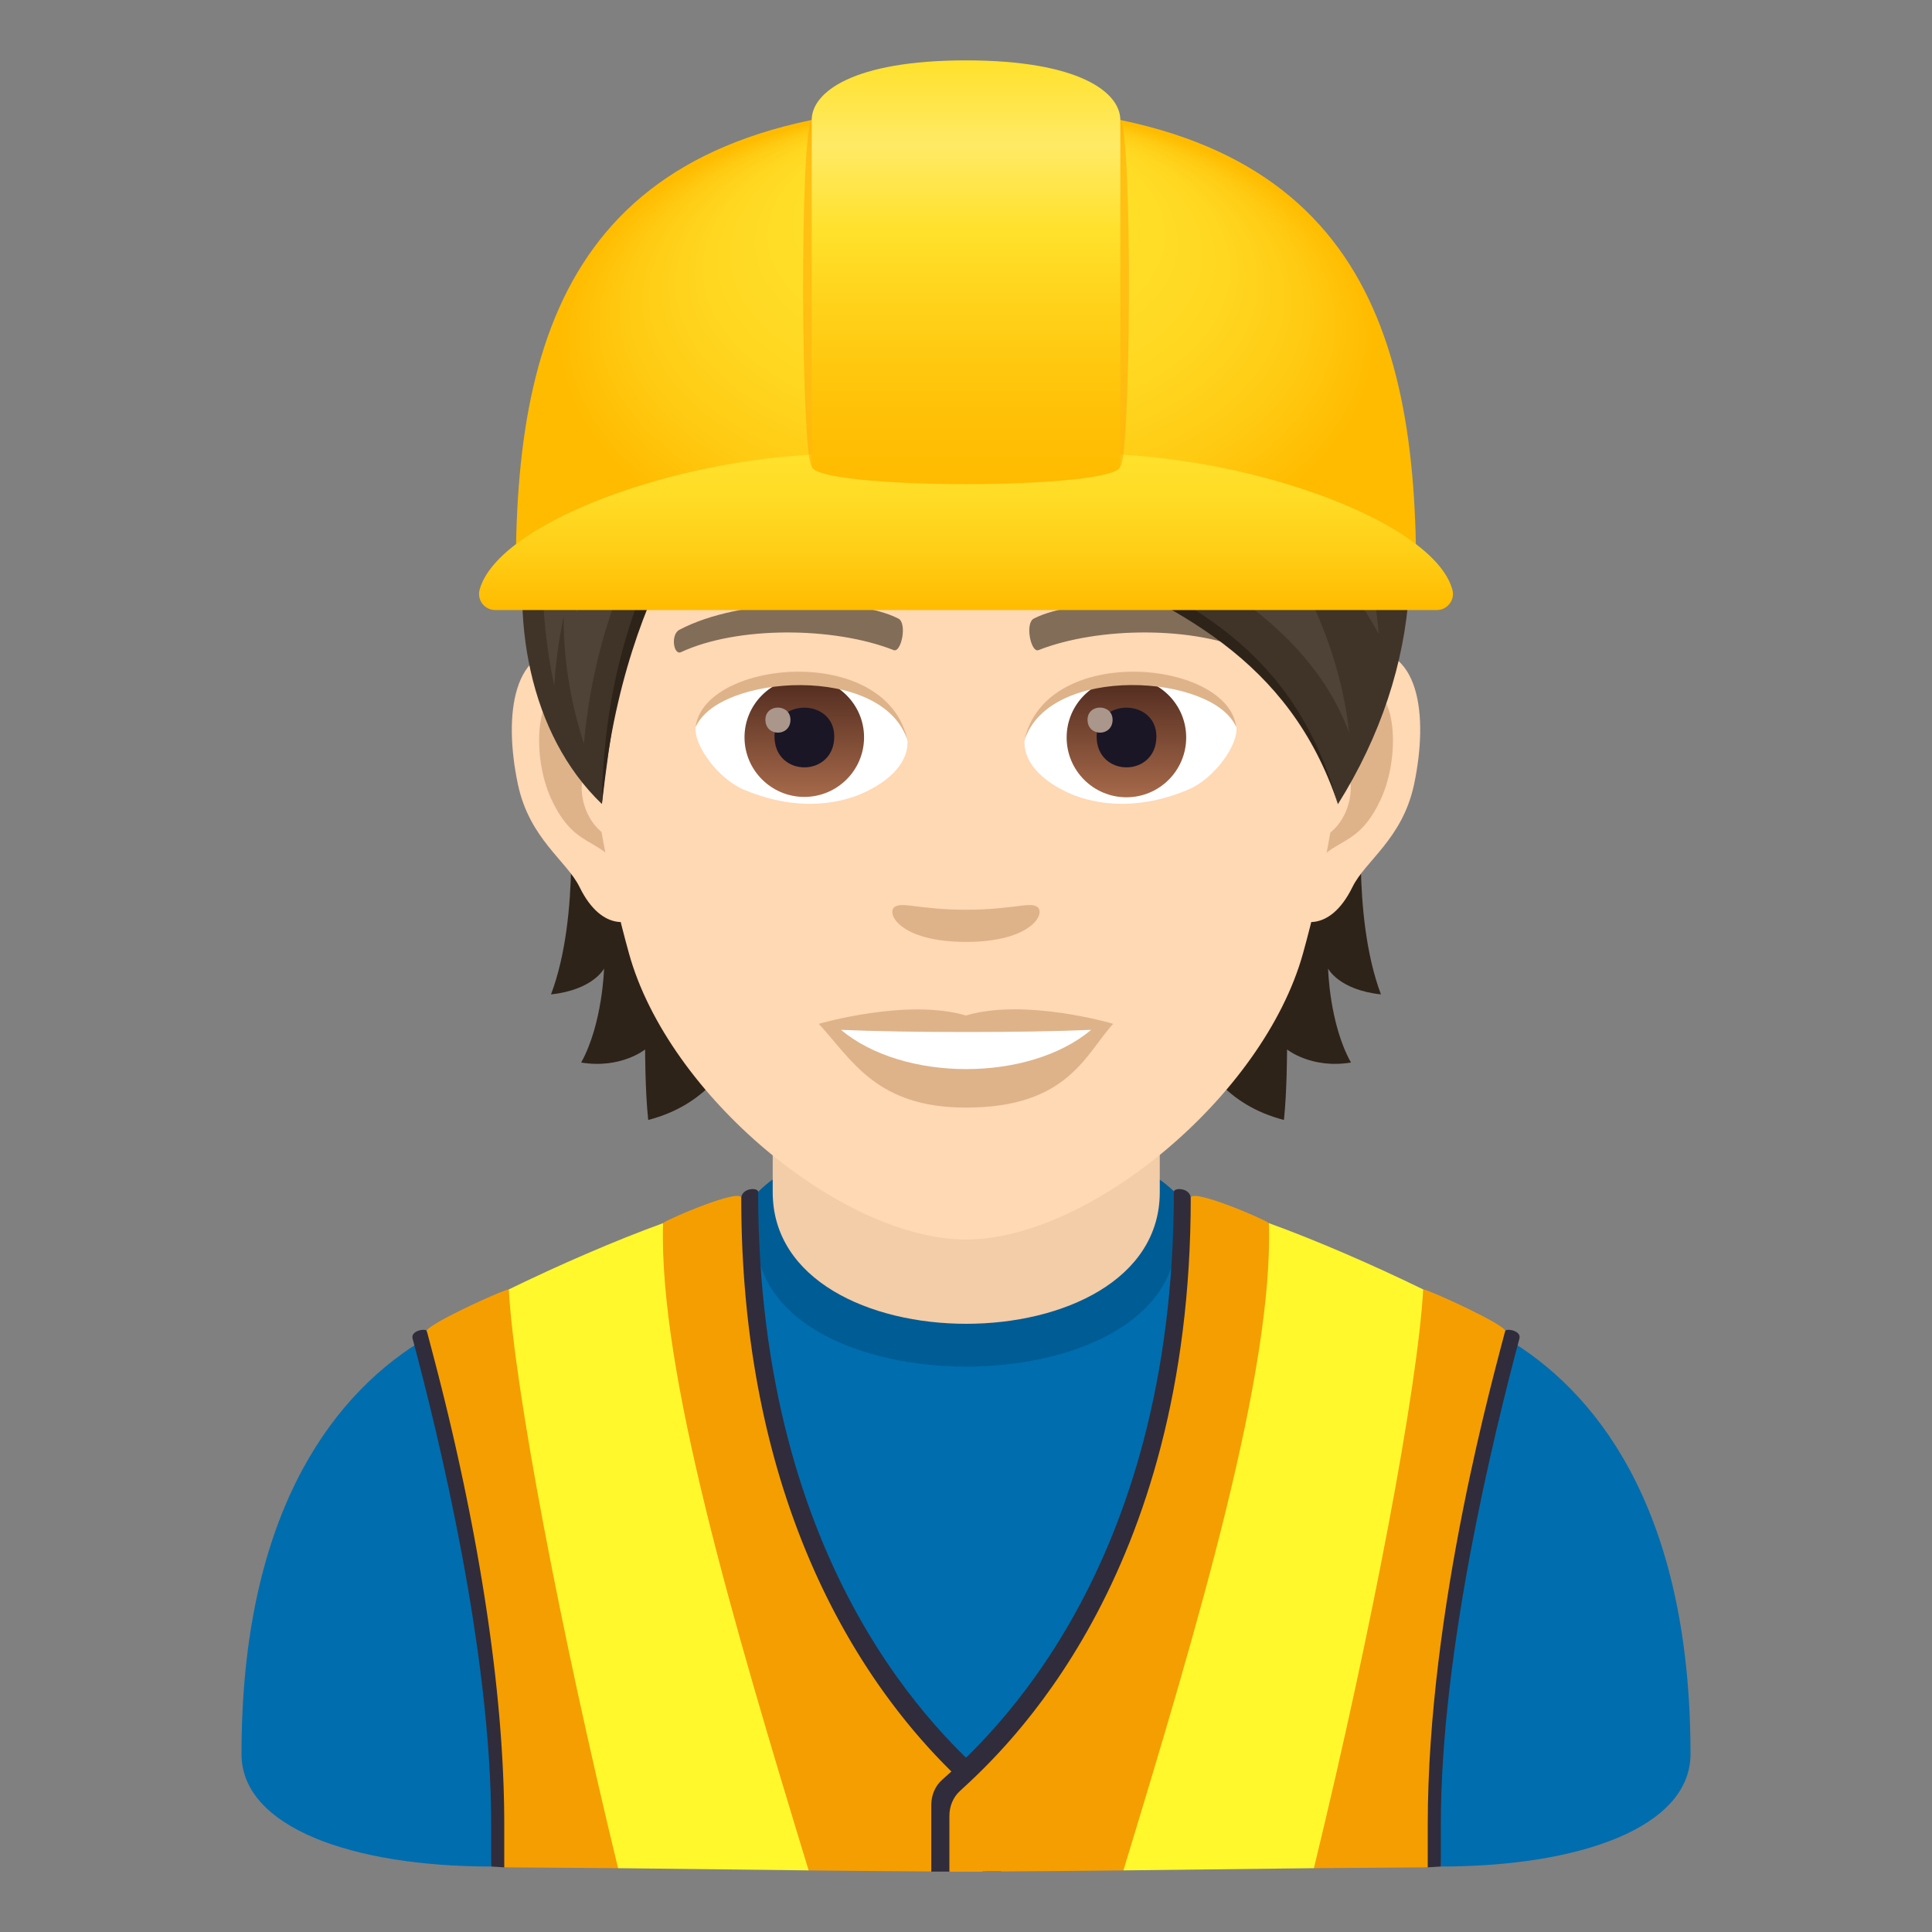
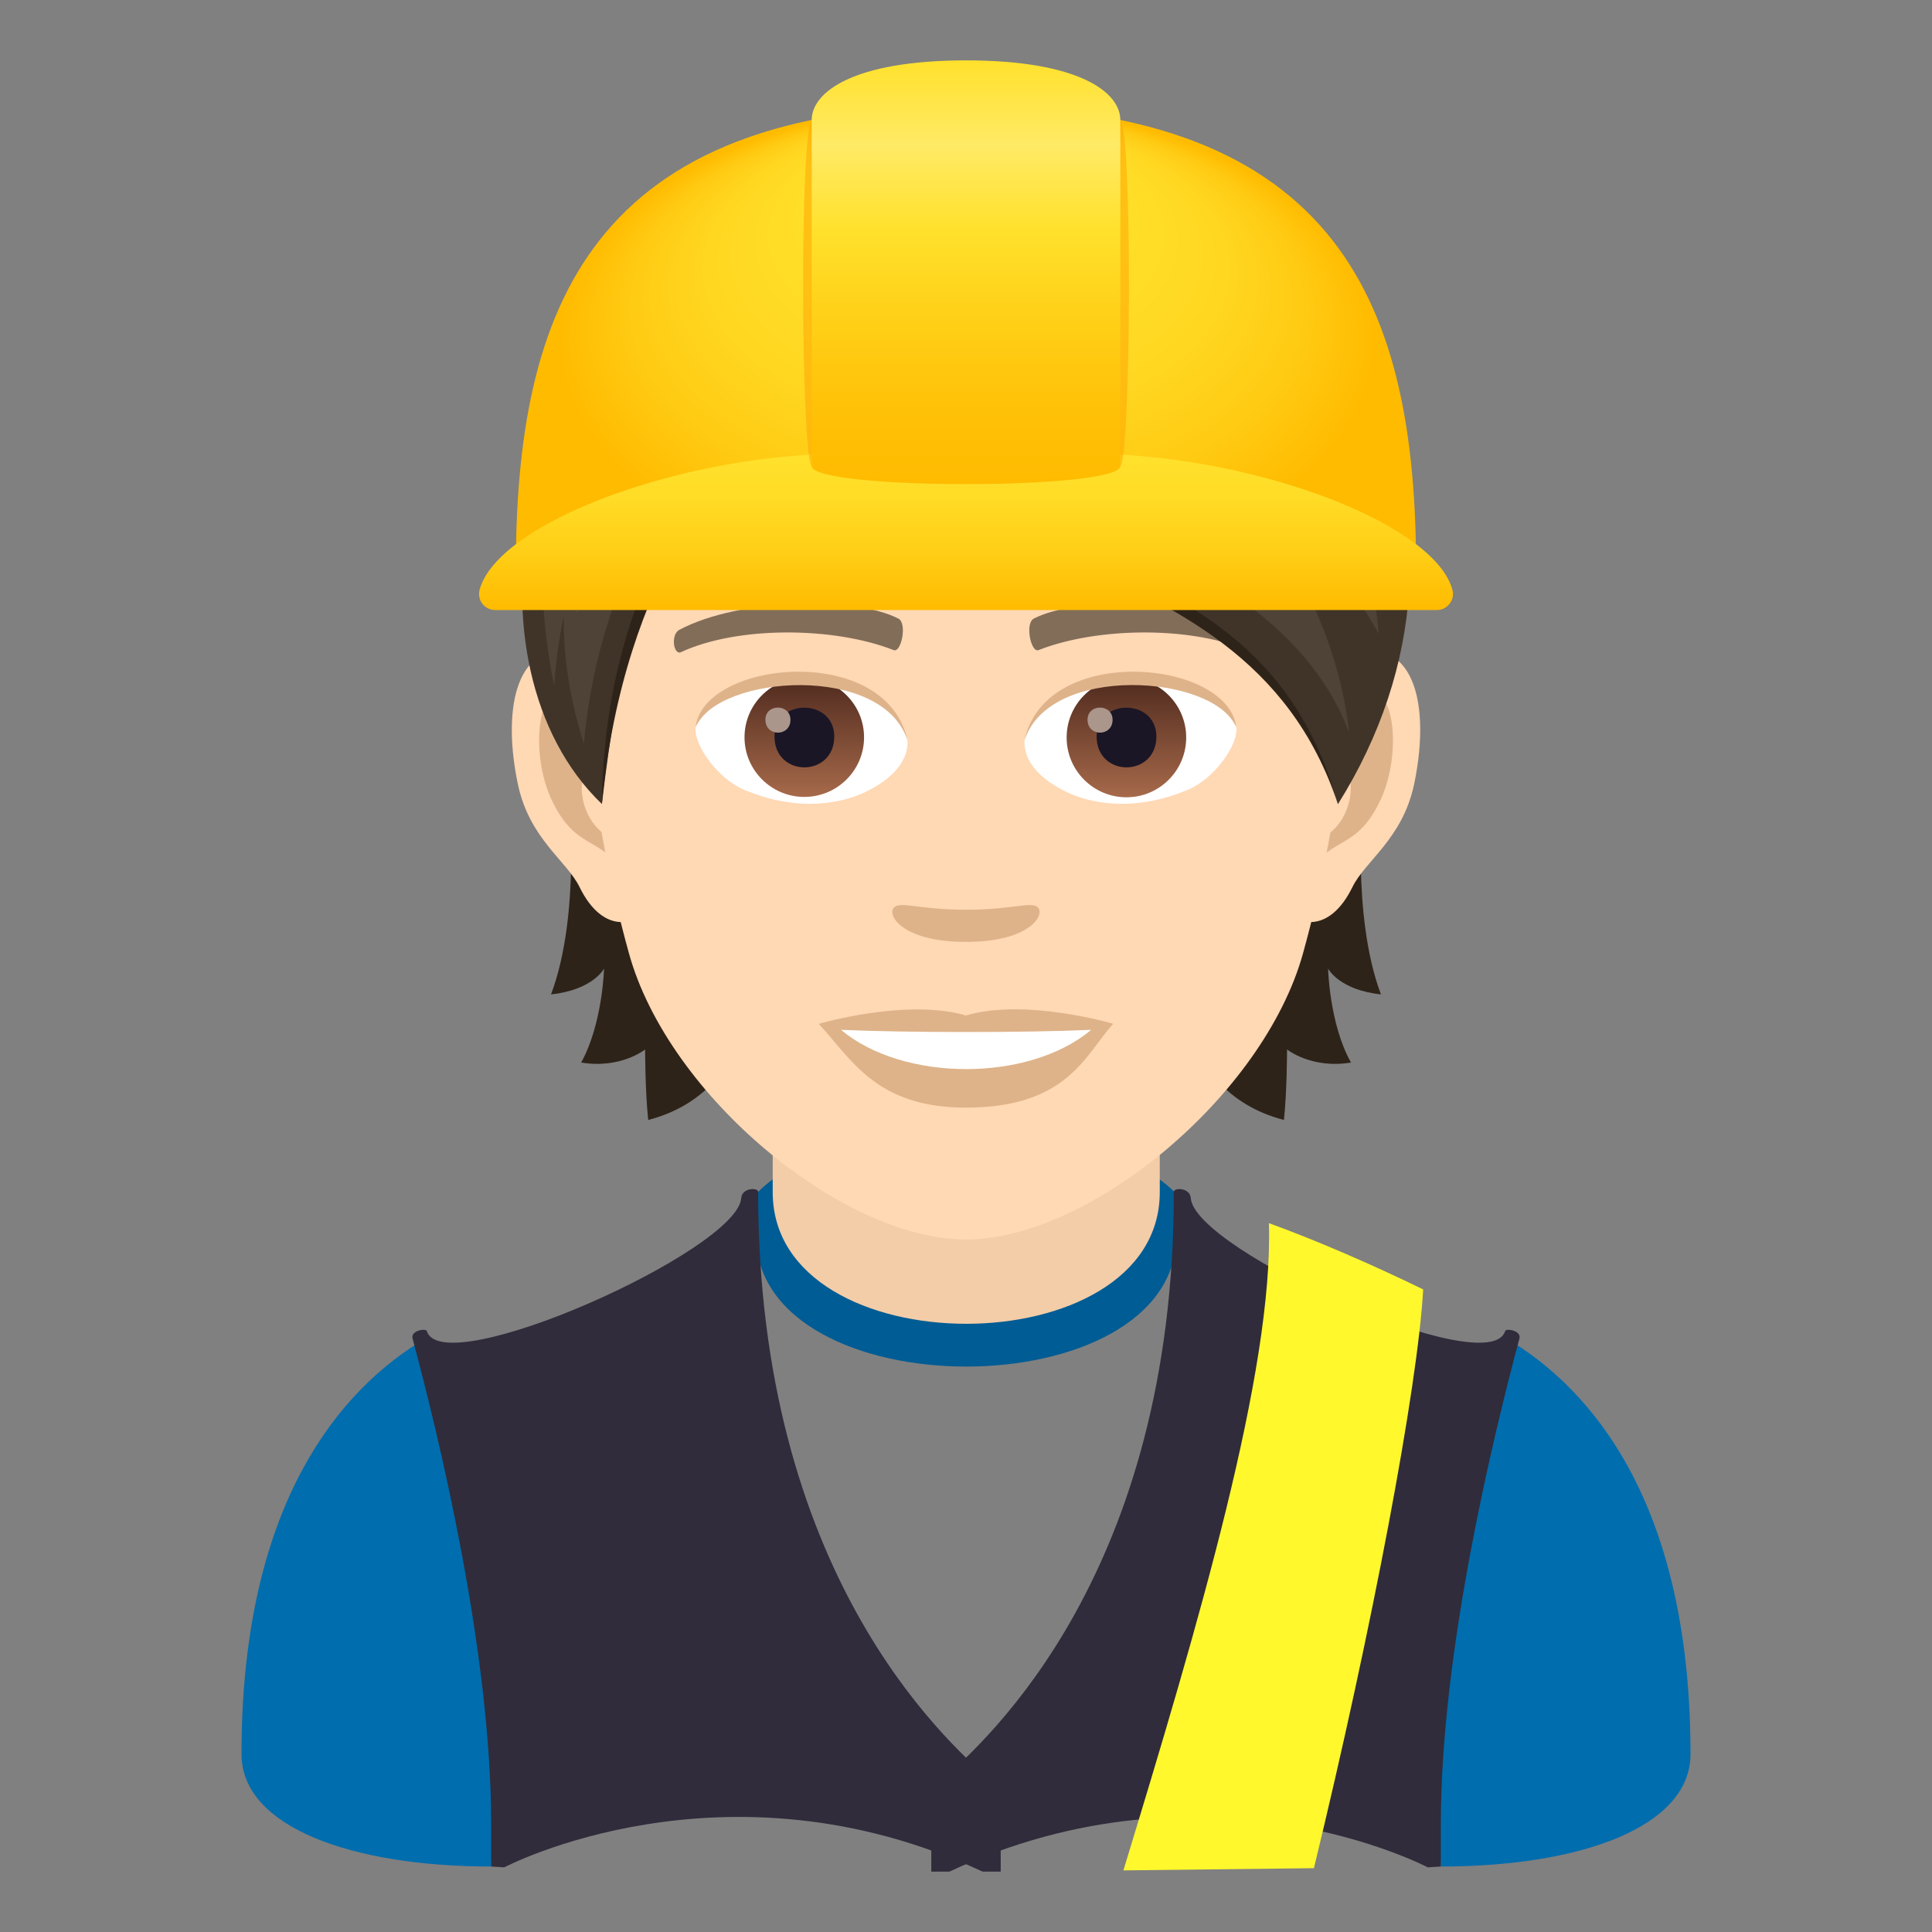
<svg xmlns="http://www.w3.org/2000/svg" xml:space="preserve" style="enable-background:new 0 0 64 64" viewBox="0 0 64 64">
  <rect x="0" y="0" width="64" height="64" fill="#808080" stroke="none" />
-   <path d="M38.902 39.481c-2.787-2.287-11.027-2.268-13.81.025-4.361 3.595 4.477 22.486 6.916 22.486 2.44 0 11.265-18.923 6.894-22.51z" style="fill:#006dae" />
  <path d="M38.975 40.909c0-1.239.255-1.099-.073-1.427-2.575-2.582-11.282-2.616-13.81.024-.317.332-.05.24-.05 1.403 0 5.814 13.933 5.814 13.933 0z" style="fill:#005c94" />
  <path d="M38.419 39.492v-3.92H25.597v3.92c0 5.814 12.822 5.814 12.822 0z" style="fill:#f3cca8" />
  <path d="m16.271 61.831.584-15.747s-3.037-1.575-2.987-1.607C10.873 46.36 8 50.334 8 58.106c0 2.423 3.66 3.725 8.271 3.725z" style="fill:#006dae" />
  <path d="m16.271 61.831.433.027s7.309-3.85 15.846.142h.6v-2.208c0-.326-.128-.628-.356-.831-1.526-1.356-7.68-6.878-7.68-19.48 0-.148-.536-.14-.56.206-.117 1.737-9.897 6.107-10.414 4.406-.03-.099-.544-.02-.473.247.87 3.255 2.604 10.363 2.604 16.099v1.392z" style="fill:#302c3b" />
-   <path d="m16.704 61.858 3.77.028c4.2-1.963 6.313.073 6.313.073s3.71.041 5.763.041v-1.844a1.11 1.11 0 0 0-.347-.825c-1.503-1.375-7.648-7.023-7.648-19.644 0-.354-2.516.734-2.59.832-1.103 1.456-3.32 2.049-5.11 2.194-.207.017-2.75 1.182-2.715 1.38.317 1.246 2.564 9.149 2.564 16.346v1.419z" style="fill:#f59e01" />
-   <path d="M26.787 61.959c-2.488-8.16-4.97-16.542-4.822-21.44-1.554.56-3.528 1.42-5.11 2.195.178 3.226 1.688 11.22 3.62 19.172l6.311.073z" style="fill:#fff82c" />
  <path d="m47.729 61.831-.584-15.747s3.037-1.575 2.987-1.607C53.127 46.36 56 50.334 56 58.106c0 2.423-3.66 3.725-8.271 3.725z" style="fill:#006dae" />
  <path d="m47.729 61.831-.433.027s-7.309-3.85-15.846.142h-.6v-2.208c0-.326.128-.628.356-.831 1.526-1.356 7.68-6.878 7.68-19.48 0-.148.536-.14.56.206.117 1.737 9.897 6.107 10.414 4.406.03-.099.544-.02.473.247-.87 3.255-2.604 10.363-2.604 16.099v1.392z" style="fill:#302c3b" />
-   <path d="m47.296 61.858-3.77.028c-4.2-1.963-6.313.073-6.313.073S33.502 62 31.45 62v-1.844c0-.322.124-.621.347-.825 1.502-1.375 7.648-7.023 7.648-19.644 0-.354 2.516.734 2.59.832 1.103 1.456 3.32 2.049 5.11 2.194.207.017 2.75 1.182 2.715 1.38-.317 1.246-2.564 9.149-2.564 16.346v1.419z" style="fill:#f59e01" />
  <path d="M37.214 61.959c2.487-8.16 4.97-16.542 4.821-21.44 1.554.56 3.528 1.42 5.11 2.195-.178 3.226-1.688 11.22-3.62 19.172l-6.311.073z" style="fill:#fff82c" />
  <path d="M18.843 26.405s.403 3.906-.59 6.536c1.396-.15 1.757-.855 1.757-.855s-.048 1.83-.758 3.112c1.312.217 2.118-.433 2.118-.433s0 1.384.103 2.335c3.822-.987 3.593-5.435 3.593-5.435l-6.223-5.26zm26.903 6.536c-.993-2.636-.59-6.536-.59-6.536l-6.217 5.26s-.229 4.448 3.593 5.435c.103-.951.103-2.335.103-2.335s.806.65 2.118.433c-.716-1.276-.758-3.112-.758-3.112s.355.705 1.752.855z" style="fill:#2e2319" />
  <path d="M45.018 21.536c-2.016.247-3.473 6.994-2.203 8.775.175.247 1.216.644 1.987-.927.427-.872 1.655-1.595 2.04-3.394.487-2.3.187-4.695-1.824-4.454zm-26.038 0c2.017.247 3.474 6.994 2.204 8.775-.175.247-1.216.644-1.986-.927-.428-.872-1.656-1.595-2.04-3.394-.488-2.3-.181-4.695 1.823-4.454z" style="fill:#ffd8b4" />
  <path d="M44.964 22.83c-.524.169-1.101.97-1.408 2.3 1.835-.398 1.378 2.665-.217 2.726.012.306.036.625.072.956.77-1.119 1.553-.668 2.33-2.335.692-1.498.53-4.056-.777-3.647zm-24.52 2.293c-.313-1.33-.885-2.13-1.409-2.293-1.3-.41-1.469 2.149-.77 3.647.776 1.661 1.559 1.216 2.329 2.336.036-.338.06-.65.072-.963-1.583-.073-2.034-3.094-.223-2.727z" style="fill:#deb38a" />
  <path d="M32 8.56c-8.734 0-12.94 7.114-12.417 16.256.108 1.836.62 4.49 1.252 6.765 1.306 4.725 7.084 9.48 11.164 9.48 4.081 0 9.853-4.755 11.165-9.48.632-2.275 1.144-4.923 1.252-6.765C44.94 15.674 40.733 8.56 32 8.56z" style="fill:#ffd8b4" />
  <path d="M41.491 20.862c-1.998-1.06-5.82-1.107-7.24-.373-.307.144-.103 1.143.15 1.047 1.986-.782 5.188-.8 7.042.066.247.12.35-.59.048-.74zm-18.983 0c1.998-1.06 5.82-1.107 7.247-.373.307.144.102 1.143-.15 1.047-1.987-.782-5.183-.8-7.043.066-.253.12-.355-.59-.054-.74z" style="fill:#826d58" />
  <path d="M34.359 30.04c-.247-.174-.837.096-2.36.096-1.522 0-2.106-.27-2.359-.096-.3.21.175 1.162 2.36 1.162 2.178 0 2.654-.951 2.359-1.162zM32 33.64c-1.963-.579-4.876.276-4.876.276 1.108 1.21 1.92 2.775 4.876 2.775 3.382 0 3.96-1.776 4.875-2.775 0-.006-2.913-.86-4.875-.277z" style="fill:#deb38a" />
  <path d="M27.859 34.115c2.058 1.727 6.217 1.74 8.287 0-2.196.096-6.079.096-8.287 0zm2.196-9.648c.073.578-.319 1.264-1.402 1.776-.692.325-2.125.71-4.014-.085-.843-.355-1.668-1.468-1.595-2.082 1.023-1.926 6.055-2.209 7.011.391z" style="fill:#fff" />
  <linearGradient id="a" x1="-1210.274" x2="-1210.274" y1="171.922" y2="171.32" gradientTransform="translate(7978.266 -1103.139) scale(6.57)" gradientUnits="userSpaceOnUse">
    <stop offset="0" style="stop-color:#a6694a" />
    <stop offset="1" style="stop-color:#4f2a1e" />
  </linearGradient>
  <path d="M26.643 22.45c1.09 0 1.98.886 1.98 1.975s-.885 1.974-1.98 1.974c-1.09 0-1.98-.885-1.98-1.974s.884-1.974 1.98-1.974z" style="fill:url(#a)" />
  <path d="M25.656 24.395c0 1.366 1.98 1.366 1.98 0-.006-1.27-1.98-1.27-1.98 0z" style="fill:#1a1626" />
  <path d="M25.355 23.841c0 .572.83.572.83 0-.006-.535-.83-.535-.83 0z" style="fill:#ab968c" />
  <path d="M30.067 24.545c-.8-2.582-6.277-2.196-7.023-.463.276-2.227 6.337-2.81 7.023.463z" style="fill:#deb38a" />
  <path d="M33.944 24.467c-.073.578.319 1.264 1.402 1.776.692.325 2.125.71 4.015-.085.848-.355 1.667-1.468 1.595-2.082-1.024-1.926-6.055-2.209-7.012.391z" style="fill:#fff" />
  <linearGradient id="b" x1="-1211.349" x2="-1211.349" y1="171.922" y2="171.32" gradientTransform="translate(7995.996 -1103.139) scale(6.57)" gradientUnits="userSpaceOnUse">
    <stop offset="0" style="stop-color:#a6694a" />
    <stop offset="1" style="stop-color:#4f2a1e" />
  </linearGradient>
  <circle cx="37.314" cy="24.431" r="1.98" style="fill:url(#b)" />
  <path d="M36.327 24.395c0 1.366 1.98 1.366 1.98 0-.006-1.27-1.98-1.27-1.98 0z" style="fill:#1a1626" />
  <path d="M36.026 23.841c0 .572.83.572.83 0-.005-.535-.83-.535-.83 0z" style="fill:#ab968c" />
  <path d="M33.932 24.545c.8-2.576 6.271-2.208 7.018-.463-.271-2.227-6.332-2.81-7.018.463z" style="fill:#deb38a" />
  <path d="M23.772 9.927c4.574 4.363 18.189 7.095 20.548 16.707-3.22-9.648-15.059-6.94-20.548-16.707z" style="fill:#2e2319" />
  <path d="M32.132 6.153c-5.315 0-7.969 2.407-8.51 3.55 6.626 10.118 17.857 6.693 20.698 16.937 5.712-9.094.969-20.487-12.188-20.487z" style="fill:#403429" />
  <path d="M32.132 6.153c-4.733 0-7.853 1.922-8.51 3.55 2.291 6.175 18.023 6.363 21.07 14.567-.641-5.888-5.306-9.815-5.306-9.815s4.196 2.71 6.282 6.535c-.388-5.492-4.718-8.654-4.718-8.654s3.904 2.71 5.193 5.833c-.762-6.332-3.803-12.016-14.011-12.016z" style="fill:#4f4236" />
  <path d="M43.361 12.498c-4.39-7.394-13.818-5.445-13.818-5.445s7.845.408 13.818 5.446z" style="fill:#635547" />
  <path d="M43.745 17.101c-6.304-11.798-18.09-7.936-18.09-7.936s10.195-.393 18.09 7.936z" style="fill:#635547" />
  <path d="M26.322 10.79c6.494 2.407 13.948 6.745 13.948 6.745s-4.407-6.62-13.948-6.745z" style="fill:#635547" />
  <path d="M23.621 9.704c-6.422 1.468-8.492 12.308-3.683 16.93.596-4.93 1.174-8.095 4.448-11.43 0 0 .192-2.93-.765-5.5z" style="fill:#403429" />
  <path d="M24.235 14.825s-4.219 3.913-4.297 11.809c.722-7.824 4.49-11.357 4.49-11.357l-.193-.451z" style="fill:#2e2319" />
  <path d="M23.688 9.927s-7.452 2.545-5.327 12.8c.048-.826.162-1.59.313-2.31-.014 1.279.177 2.684.668 4.219.644-7.126 4.779-10.605 4.779-10.605l-.433-4.104z" style="fill:#4f4236" />
  <path d="M19.1 20.297c.951-5.326 5.18-8.838 5.18-8.838s-5.88.388-5.18 8.838z" style="fill:#635547" />
-   <path d="M23.621 9.704c-1.751 7.944 6.645 9.503 10.202 9.503-6.392-4.43-10.202-9.503-10.202-9.503z" style="fill:#403429" />
  <path d="M23.41 11.118c.17 4.55 2.649 7.39 10.413 8.089-6.073.41-11.345-2.624-10.412-8.089z" style="fill:#2e2319" />
  <path d="M23.621 9.704s-.972 7.154 10.202 9.503c-6.158-4.752-7.271-7.496-10.202-9.503z" style="fill:#4f4236" />
  <path d="M30.038 17.126c-1.97-1.286-5.151-5.928-5.151-5.928s.622 4.795 5.15 5.928z" style="fill:#635547" />
  <radialGradient id="c" cx="32.031" cy="9.283" r="13.485" fx="31.991" fy="-2.621" gradientTransform="matrix(1 0 0 .587 0 5.93)" gradientUnits="userSpaceOnUse">
    <stop offset="0" style="stop-color:#ffe12c" />
    <stop offset=".38" style="stop-color:#ffdf29" />
    <stop offset=".627" style="stop-color:#ffd721" />
    <stop offset=".837" style="stop-color:#ffca12" />
    <stop offset="1" style="stop-color:#fb0" />
  </radialGradient>
  <path d="M46.911 18.878H17.087c0-8.648 2.44-15.372 14.913-15.372 12.472 0 14.911 6.724 14.911 15.372z" style="fill:url(#c)" />
  <linearGradient id="d" x1="32" x2="32" y1="20.208" y2="14.926" gradientUnits="userSpaceOnUse">
    <stop offset="0" style="stop-color:#fb0" />
    <stop offset=".342" style="stop-color:#ffcd15" />
    <stop offset=".717" style="stop-color:#ffdc26" />
    <stop offset="1" style="stop-color:#ffe12c" />
  </linearGradient>
  <path d="M48.115 19.548c-.523-2.004-5.53-4.068-10.53-4.458-2.787-.218-8.383-.218-11.17 0-4.999.39-10.007 2.454-10.53 4.458a.533.533 0 0 0 .513.66h31.204c.335 0 .6-.326.513-.66z" style="fill:url(#d)" />
  <path d="M37.113 15.437c.347-.3.412-10.958 0-11.463-.86-1.053-9.364-1.053-10.224 0-.412.505-.348 11.163 0 11.463.364.314 9.86.314 10.224 0z" style="opacity:.5;fill:#ffa200" />
  <linearGradient id="e" x1="32.001" x2="32.001" y1="16.037" y2="2" gradientUnits="userSpaceOnUse">
    <stop offset="0" style="stop-color:#fb0" />
    <stop offset=".175" style="stop-color:#ffc107" />
    <stop offset=".434" style="stop-color:#ffd31b" />
    <stop offset=".6" style="stop-color:#ffe12c" />
    <stop offset=".8" style="stop-color:#ffea66" />
    <stop offset="1" style="stop-color:#ffe12c" />
  </linearGradient>
  <path d="M26.889 15.437V3.974C26.889 3.06 28.248 2 32 2s5.112 1.06 5.112 1.974v11.463c0 .8-10.224.8-10.224 0z" style="fill:url(#e)" />
</svg>